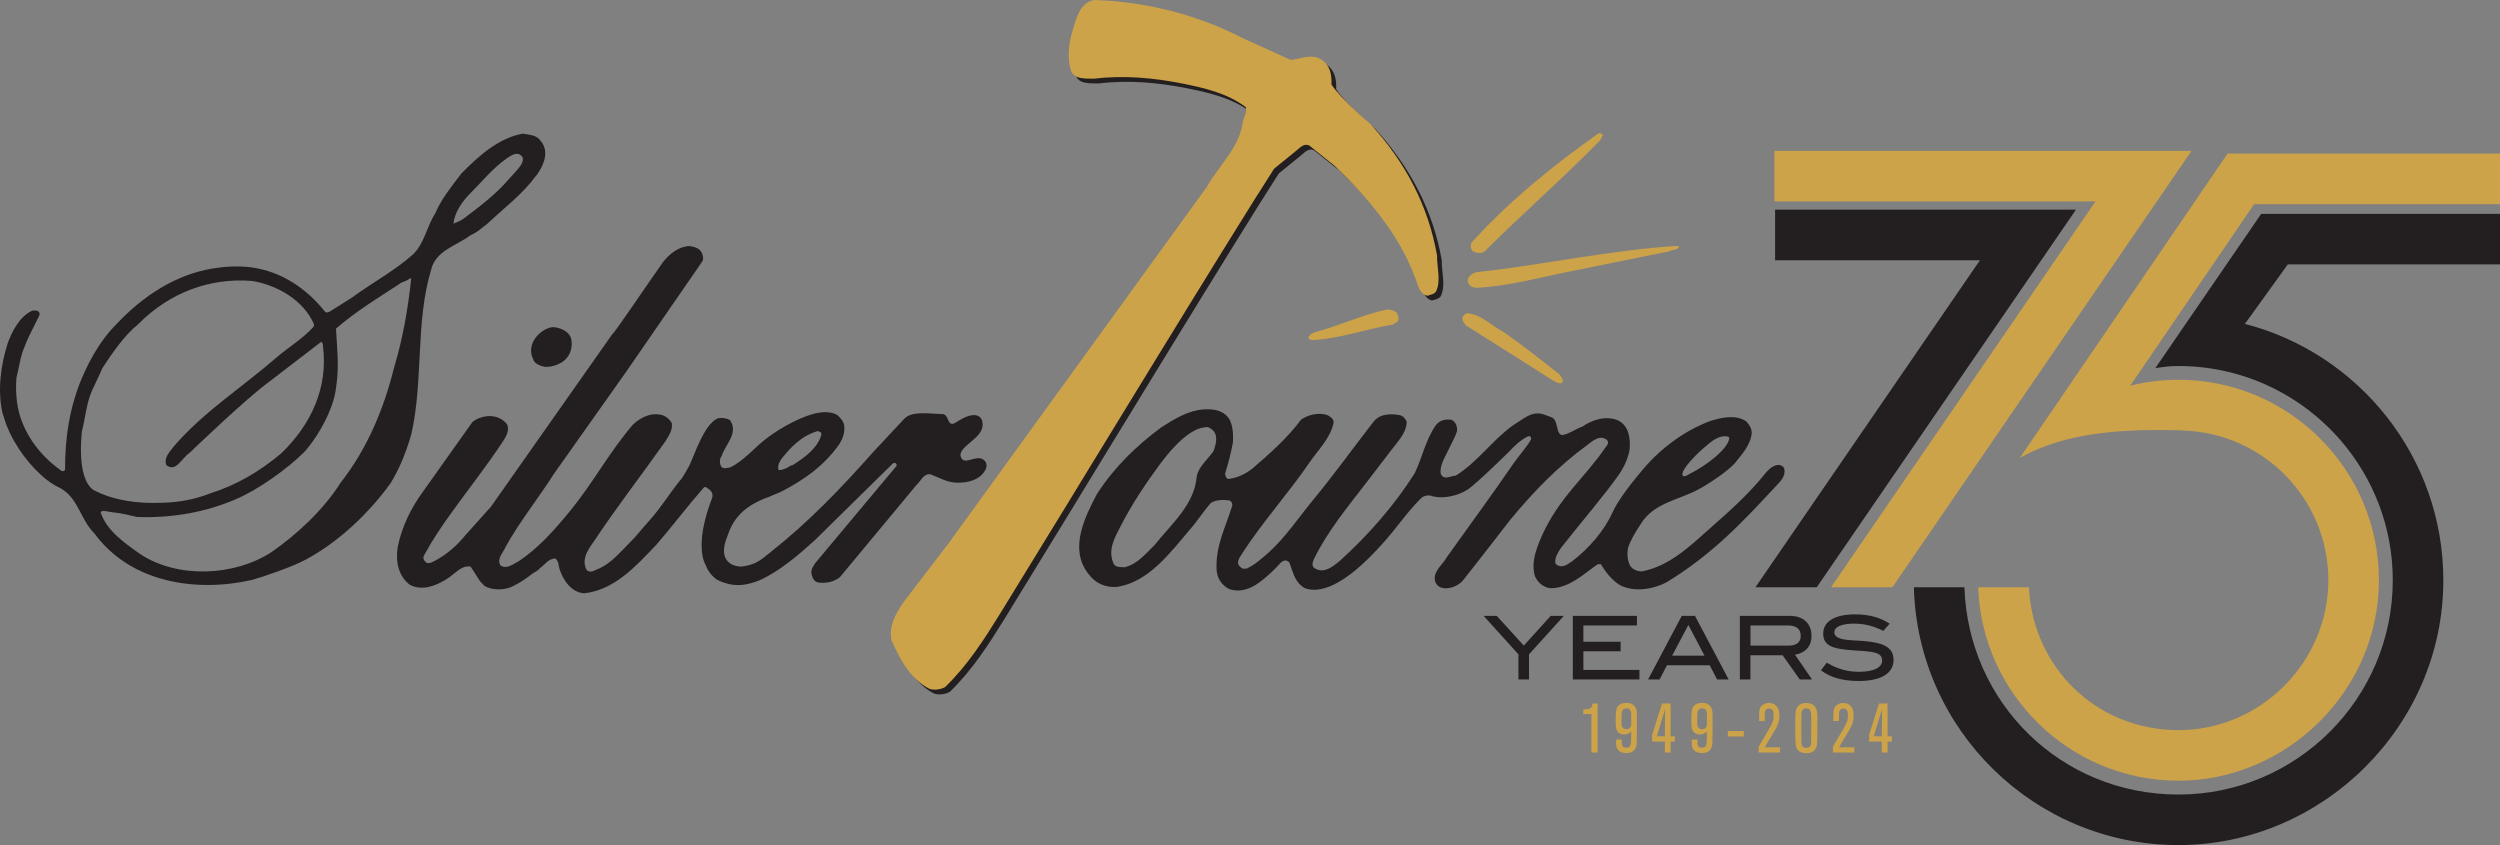
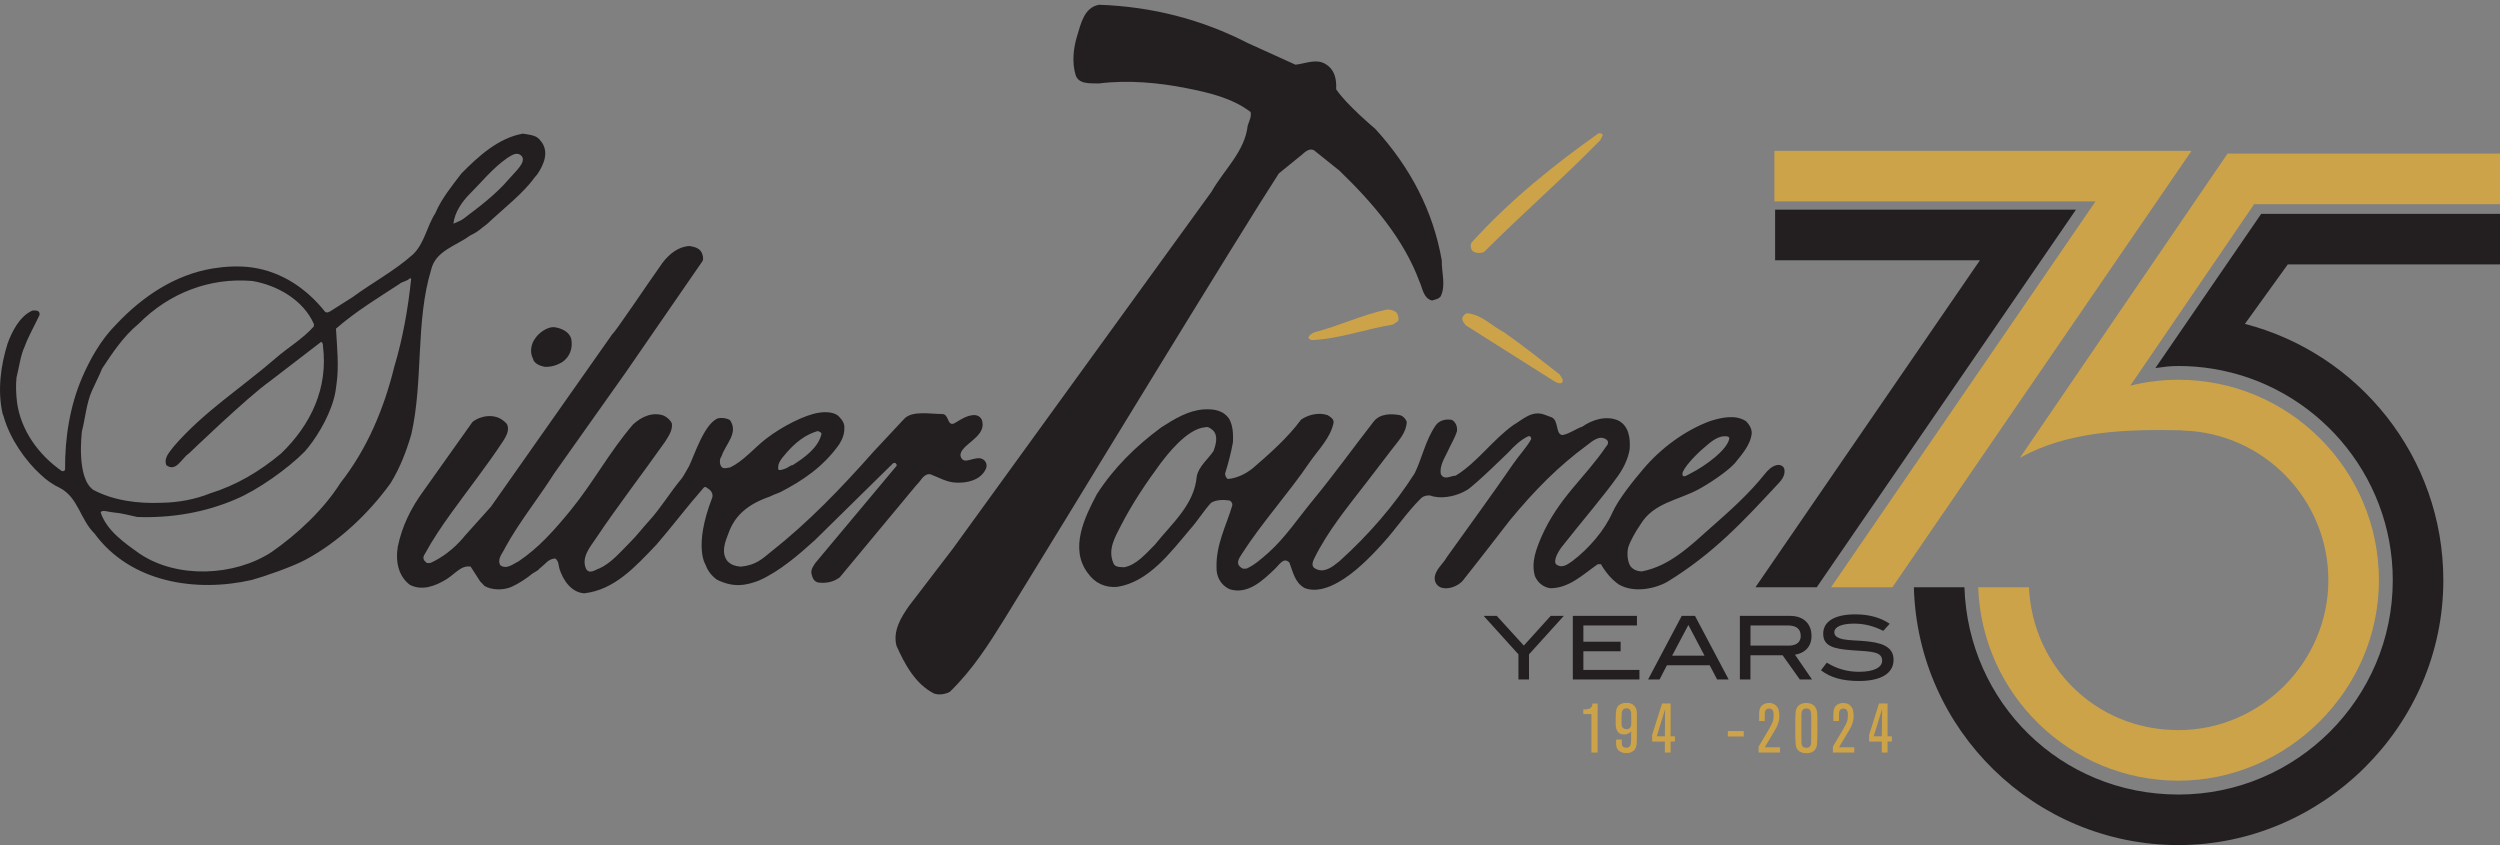
<svg xmlns="http://www.w3.org/2000/svg" id="Layer_1" data-name="Layer 1" viewBox="0 0 530.18 179.21">
  <rect x="0" y="0" width="530.18" height="179.21" fill="#808080" stroke="none" />
  <defs>
    <style>
      .cls-1, .cls-2 {
        fill-rule: evenodd;
      }

      .cls-1, .cls-2, .cls-3, .cls-4, .cls-5 {
        stroke-width: 0px;
      }

      .cls-1, .cls-3 {
        fill: #231f20;
      }

      .cls-2, .cls-4 {
        fill: #cda349;
      }

      .cls-5 {
        fill: #fff;
      }
    </style>
  </defs>
  <g>
    <path class="cls-3" d="m324.26,138.77v5.33h-2.24v-5.33l-7.38-8.16h2.78l5.74,6.3,5.7-6.3h2.78l-7.38,8.16Z" />
    <path class="cls-3" d="m333.55,144.1v-13.49h13.6v2.03h-11.36v3.45h7.9v2.03h-7.9v3.95h11.89v2.03h-14.12Z" />
    <path class="cls-3" d="m364.15,144.1l-1.57-3.02h-9.07l-1.56,3.02h-2.44l7.14-13.49h2.81l7.14,13.49h-2.44Zm-6.09-11.57l-3.45,6.52h6.87l-3.43-6.52Z" />
    <path class="cls-3" d="m381.69,144.1l-3.65-5.14h-6.82v5.14h-2.24v-13.49h10.64c2.83,0,4.55,1.64,4.55,4.25,0,2.38-1.49,3.65-3.5,3.99l3.61,5.25h-2.59Zm.19-9.24c0-1.49-.91-2.22-2.79-2.22h-7.86v4.28h8.07c1.68,0,2.59-.74,2.59-2.07Z" />
    <path class="cls-3" d="m393.28,132.25c-2.79,0-4.27.71-4.27,1.83,0,.62.39,1.02,1.17,1.3,1.47.52,3.69.35,6.43.71,3.35.43,4.96,1.58,4.96,3.84,0,2.83-2.57,4.49-7.36,4.49-3.43,0-6.07-.73-8.03-2.27l1.23-1.62c2.16,1.32,4.36,1.94,6.82,1.94,3.2,0,4.92-.93,4.92-2.38,0-1.92-2.29-1.92-6.26-2.18-4.15-.28-6.24-.93-6.24-3.52s2.42-4.1,6.8-4.1c2.91,0,5.35.67,7.3,1.99l-1.36,1.51c-2.01-1.02-3.99-1.53-6.11-1.53Z" />
  </g>
  <g>
    <path class="cls-4" d="m338.81,159.59h-1.31v-8.15h-1.72v-.99c.85,0,1.93,0,1.93-1.25h1.1v10.39Z" />
    <path class="cls-4" d="m343.93,156.85c-.01.51-.01.75,0,.79,0,.25.03.93.97.93s.99-.72,1.02-1.78c.01-.24,0-1.41,0-1.68-.24.24-.65.65-1.5.65-1.78,0-1.78-1.75-1.78-2.4,0-.94,0-2.21.13-2.81.24-1.15,1.24-1.49,2.13-1.49.4,0,.81.04,1.16.22.21.1.9.51,1.04,1.53.04.25.04.52.04,2.85,0,.66-.01,3.59-.04,4.05-.16,1.81-1.5,2-2.22,2-1.03,0-1.9-.5-2.09-1.41-.06-.25-.06-.37-.06-1.46h1.19Zm1.99-5.68c-.09-.72-.53-.97-.97-.97-.37,0-.94.18-1.03.99-.03.25-.04,1.31-.04,1.72v.76c.06.59.43.97,1.06.97s1-.4,1-1.13v-1.03s0-1.19-.01-1.31Z" />
    <path class="cls-4" d="m354.29,159.59h-1.22v-2.32h-2.69v-1.43l2.1-6.65h1.81v6.97h.91v1.1h-.91v2.32Zm-1.22-3.43l.06-5.8-1.78,5.8h1.72Z" />
-     <path class="cls-4" d="m359.98,156.85c-.01.51-.01.75,0,.79,0,.25.03.93.97.93s.99-.72,1.02-1.78c.01-.24,0-1.41,0-1.68-.24.24-.65.65-1.5.65-1.78,0-1.78-1.75-1.78-2.4,0-.94,0-2.21.13-2.81.24-1.15,1.24-1.49,2.13-1.49.4,0,.81.04,1.16.22.21.1.9.51,1.04,1.53.04.25.04.52.04,2.85,0,.66-.01,3.59-.04,4.05-.16,1.81-1.5,2-2.22,2-1.03,0-1.9-.5-2.09-1.41-.06-.25-.06-.37-.06-1.46h1.19Zm1.99-5.68c-.09-.72-.53-.97-.97-.97-.37,0-.94.18-1.03.99-.03.25-.04,1.31-.04,1.72v.76c.06.59.43.97,1.06.97s1-.4,1-1.13v-1.03s0-1.19-.01-1.31Z" />
    <path class="cls-4" d="m369.8,156.19h-3.38v-1.15h3.38v1.15Z" />
    <path class="cls-4" d="m377.5,159.59h-4.55v-1.24l2.15-3.63c.88-1.52,1.04-1.93,1.04-3.05,0-.47-.01-1.41-.96-1.41s-.93.88-.93,1.46v1.19h-1.19v-1.29c0-.88.1-1.49.53-1.94.31-.32.84-.6,1.56-.6.81,0,1.26.31,1.54.6.53.56.66,1.24.66,2.1,0,1.32-.41,2.19-.97,3.12l-2.13,3.58h3.24v1.12Z" />
    <path class="cls-4" d="m385.36,157.74c-.06.47-.22,1.99-2.24,1.99-.88,0-1.91-.28-2.21-1.37-.12-.43-.18-.87-.18-3.99s.04-3.49.22-4c.43-1.21,1.71-1.29,2.12-1.29.5,0,1.65.13,2.1,1.26.24.57.25.81.25,4.05,0,.59-.03,2.87-.07,3.35Zm-1.24-5.03c0-1.71,0-2.47-1.03-2.47s-1.04.87-1.06,1.46c-.01.79-.01,1.01-.01,3.27,0,.53,0,1.71.01,2.15.02.72.04,1.47,1.03,1.47s1.03-.69,1.04-1.53c.02-.29.02-.96.02-2.6v-1.74Z" />
    <path class="cls-4" d="m393.25,159.59h-4.55v-1.24l2.15-3.63c.88-1.52,1.04-1.93,1.04-3.05,0-.47-.01-1.41-.96-1.41s-.93.88-.93,1.46v1.19h-1.19v-1.29c0-.88.1-1.49.53-1.94.31-.32.84-.6,1.56-.6.81,0,1.26.31,1.54.6.53.56.66,1.24.66,2.1,0,1.32-.41,2.19-.97,3.12l-2.13,3.58h3.24v1.12Z" />
    <path class="cls-4" d="m400.3,159.59h-1.22v-2.32h-2.69v-1.43l2.1-6.65h1.81v6.97h.91v1.1h-.91v2.32Zm-1.22-3.43l.06-5.8-1.78,5.8h1.72Z" />
  </g>
  <path class="cls-3" d="m530.18,56.08v-10.72h-50.65l-22.43,32.69c1.93-.25,2.91-.43,4.9-.43,2.46,0,4.87.2,7.22.58,21.63,3.47,38.22,22.26,38.22,44.86,0,25.05-20.38,45.44-45.44,45.44s-44.61-19.58-45.4-43.95h-10.72c.79,30.28,25.65,54.67,56.12,54.67s56.16-25.19,56.16-56.16c0-26.11-17.9-48.11-42.08-54.37l9.09-12.61h45Z" />
  <path class="cls-4" d="m530.18,43.3v-10.72h-57.78l-44.04,64.52s0,0,.01,0c5.06-2.85,10.7-4.37,16.48-5.15,6.02-.81,12.18-.82,17.99-.69l-.03.04c17.15.44,30.97,14.49,30.97,31.75s-14.26,31.79-31.79,31.79-30.93-13.47-31.71-30.3h-10.76c.79,22.75,19.53,41.02,42.47,41.02s42.51-19.07,42.51-42.51-19.07-42.51-42.51-42.51c-3.52,0-6.94.44-10.22,1.25l26.26-38.49h52.13Z" />
  <path class="cls-5" d="m428.37,97.1s0,0-.01,0l-.04.05s.03-.04.05-.06Z" />
  <polygon class="cls-4" points="464.76 31.99 376.3 31.99 376.3 42.71 444.4 42.71 388.32 124.54 401.32 124.54 464.76 31.99" />
  <polygon class="cls-3" points="440.25 44.47 376.45 44.47 376.45 55.19 419.89 55.19 372.28 124.54 385.28 124.54 440.25 44.47" />
  <path class="cls-1" d="m114.79,30.02c1.68,2.24.56,4.87-.84,6.94l-.62.73c-2.3,3.25-6.38,6.38-10.02,9.8-1.29.95-1.79,1.51-2.97,2.13l-.67.34c-2.91,2.18-7.28,3.19-8.23,7.22-3.36,11.03-1.62,23.47-4.2,34.89-1.06,3.64-2.41,7.17-4.42,10.42-4.7,6.5-11.03,12.43-17.87,16.13-2.86,1.57-9.07,3.7-11.54,4.37-11.76,2.69-25.71.62-33.38-9.86-3.02-2.97-3.42-7.56-7.28-9.63-1.46-.67-2.91-1.68-4.14-2.86-3.19-2.91-6.5-7.56-7.84-12.32l-.22-.62c-1.12-4.87-.39-10.25,1.06-14.84.84-2.3,2.41-5.71,5.26-7,.73-.06,1.68-.06,1.51.95-1.01,2.18-2.35,4.48-3.14,6.66-.9,1.9-1.18,4.42-1.74,6.61-.17,1.62-.11,3.42.11,5.21.78,5.99,4.65,11.26,9.52,14.62.34.06.62-.06.67-.34-.06-6.83,1.06-13.5,3.58-19.43,1.62-3.75,3.92-8.01,7.28-11.37,5.71-6.05,12.49-10.47,20.33-11.82,2.8-.45,5.66-.62,8.51-.22,6.27.9,11.54,4.48,15.46,9.41.39.28.9,0,1.23-.22l4.59-2.91c4.09-3.02,8.79-5.49,12.82-9.07,2.46-2.41,2.91-5.94,4.7-8.68,1.29-3.08,3.53-5.82,5.54-8.46,3.64-3.7,7.9-7.56,13.05-8.46,1.51.28,3.02.28,3.86,1.68m-4.03,3.19c.78,1.29-1.34,3.08-2.69,4.65-2.97,3.47-6.33,5.94-9.8,8.57-.62.45-1.4.67-2.07,1.01.22-2.35,1.85-4.7,3.42-6.27,2.58-2.58,4.93-5.54,8.01-7.67,1.06-.67,2.18-1.46,3.14-.28m38.14,20.5c.17.45.34,1.06.17,1.57l-16.3,23.63-15.23,21.51c-3.25,5.15-7.39,10.25-10.36,15.68-.5,1.18-1.79,2.35-1.06,3.75,1.34,1.01,2.74-.28,3.92-.84,4.31-2.91,7.5-6.55,10.92-10.7,4.87-5.94,8.34-12.54,13.33-18.31,1.74-1.62,4.14-2.74,6.55-1.85.67.34,1.4.95,1.68,1.68.17,1.46-.73,2.69-1.46,3.86-4.82,6.83-10.02,13.55-14.67,20.5-1.06,1.62-3.19,3.98-2.07,6.44.73,1.23,1.96.17,2.86-.11,2.46-1.12,4.48-3.53,6.44-5.49,1.68-1.68,2.52-2.91,4.03-4.54,2.69-2.97,4.37-5.94,6.94-9.02.39-.5,1.18-1.96,1.57-2.63,1.18-2.41,3.19-8.9,6.1-10.14.9-.17,1.85-.06,2.58.39,1.9,2.74-1.01,5.15-1.79,7.67-.39.45-.45,1.29-.22,1.85.34,1.06,1.4.56,2.07.5,2.86-1.4,5.04-4.09,7.56-6.05,3.47-2.69,8.29-5.1,11.2-5.54,1.4-.22,2.97-.17,4.03.56.67.62,1.34,1.4,1.4,2.35.06,1.46-.28,2.46-1.06,3.75-3.3,4.7-7.73,7.73-12.54,10.19-.67.28-1.62.62-2.13.9-4.54,1.57-7.39,3.86-8.79,7.67-.67,1.74-1.79,4.31-.17,6.16.73.67,1.46.95,2.74,1.06,3.25-.34,4.48-1.62,6.38-3.14,8.01-6.33,14.84-13.44,21.79-21.28l6.44-6.89c1.68-1.85,5.43-1.06,8.18-1.06,1.4.11.95,2.69,2.52,1.96,1.29-.78,2.58-1.68,4.14-1.74.9,0,1.74.56,1.79,1.62.56,3.19-4.98,4.82-4.65,7.06.62,2.24,3.02-.22,4.7.67.78.45,1.01,1.34.67,2.07-1.12,2.41-3.98,3.02-6.27,2.91-2.07-.06-3.7-1.12-5.54-1.79-1.46-.11-1.96,1.46-2.91,2.3l-16.24,19.55c-1.29,1.01-2.91,1.34-4.59,1.12-1.01-.22-1.29-1.18-1.46-2.02-.06-.9.5-1.57.9-2.18l17.19-20.55c.06-.28-.11-.5-.34-.62l-.39.06-16.63,16.35c-3.47,3.14-7.5,6.61-11.76,8.51-2.58,1.01-5.38,1.68-9.02-.17-1.06-.78-1.9-1.79-2.35-3.08,0,0-2.69-3.81,1.4-14.34.17-.73-.17-1.4-.78-1.79-.39-.17-.67-.84-1.23-.06-3.3,3.75-6.55,8.06-9.8,11.82-4.59,4.82-8.96,9.63-15.35,10.36-2.8-.17-4.54-2.91-5.26-5.21-.22-.73-.11-1.62-.9-2.18-1.51.11-1.96,1.12-3.25,2.07-.39.5-.9.73-1.46,1.06-1.4,1.12-2.91,2.13-4.48,2.86-1.68.78-4.26.78-5.82-.17-.34-.39-.5-.56-.9-.95l-2.02-3.14c-2.02-.34-3.25,1.51-5.15,2.69-2.3,1.4-5.1,2.52-7.73,1.18-2.46-1.85-3.08-4.98-2.58-8.06.9-4.37,2.8-8.23,5.43-11.82l10.42-14.67c1.79-1.4,4.59-1.74,6.38-.39.67.5,1.01.78,1.12,1.4.17,1.12-.39,2.07-.95,2.97-3.42,5.21-7.39,10.25-10.98,15.23-2.07,2.86-4.03,5.77-5.71,8.85-.45.67-.28,1.23.17,1.57.22.39.73.34,1.18.22,2.52-1.18,4.82-2.97,6.66-5.1l.62-.73,5.43-6.05,25.76-36.63c.45-.17,7.34-10.47,10.64-15.12,1.51-1.96,3.42-3.42,5.71-3.53,1.06.17,2.18.45,2.63,1.51m-61.66,5.38c-.67,6.5-1.79,12.71-3.58,18.71-2.18,8.85-5.71,17.36-11.42,24.64-3.58,5.66-9.13,10.86-14.62,14.67-7.9,5.15-19.99,5.66-27.89.39-3.25-2.3-7.06-4.93-8.34-8.79.22-.67,1.57-.11,2.8,0,1.57.11,3.36.62,4.93.95,7.34.28,14.56-1.01,20.89-3.75,4.59-1.9,11.09-6.5,14.67-10.14,2.18-2.46,4.93-6.83,6.1-10.98.39-1.23.5-2.41.62-3.25.56-3.98.11-7.9-.11-11.82,4.26-3.7,8.9-6.5,13.44-9.46.62-.56,1.62-.56,2.18-1.18h.34Zm-20.61,9.69l-.06.5c-2.35,2.63-5.43,4.42-8.01,6.66-7.22,6.27-15.29,11.37-21.67,18.76-.9,1.23-2.18,2.41-1.57,3.98,2.07,1.57,3.25-1.51,4.82-2.52,0,0,12.26-11.82,17.14-15.29l10.86-8.34c.17,0,.45.45.39.9,1.12,8.85-2.52,16.63-8.85,22.74-4.59,3.86-9.58,6.78-15.01,8.46-3.19,1.29-6.72,1.96-10.3,2.02-5.04.22-10.25-.45-14.56-2.74-3.64-2.58-2.41-12.1-2.41-12.38.73-2.8.95-5.94,2.13-8.62.67-1.51,1.68-3.47,2.18-4.76,2.24-3.36,4.48-6.78,7.73-9.46,6.38-6.44,14.95-9.86,24.14-9.07,5.26.9,10.81,4.03,13.05,9.18m54.55,3.08c.39,1.96-.28,3.86-1.96,4.98-1.06.62-2.41,1.06-3.75.95-.95-.22-2.18-.67-2.41-1.74-.73-1.34-.39-3.19.5-4.31.78-1.18,2.58-2.46,4.03-2.35,1.46.22,3.14.9,3.58,2.46m139.62,17.14c.73,1.4.78,3.02.73,4.76-.39,2.24-1.01,4.54-1.68,6.72.06.45.22.95.62,1.12,1.9-.17,3.7-1.06,5.21-2.24,3.64-3.14,7.45-6.5,10.3-10.36,1.57-1.06,3.7-1.57,5.6-.95.56.34,1.34.78,1.29,1.57-.62,3.25-3.25,5.77-5.1,8.46-4.54,6.66-10.02,12.66-14.34,19.38-.73,1.06-1.23,2.07-.39,2.74.62.62.95.39,1.4.39,1.62-.73,3.08-2.02,4.54-3.3,3.58-3.19,6.38-7.39,9.46-11.14,4.48-5.43,8.62-11.2,12.94-16.75,1.34-1.68,3.64-1.68,5.54-1.34.67.17,1.23.78,1.46,1.4-.11,2.46-1.79,4.03-3.3,6.05-1.85,2.41-3.36,4.37-5.32,6.94-3.98,5.15-8.18,10.25-11.03,16.07-.56,1.18-.39,1.79.34,2.13,1.85.95,3.53-.39,5.04-1.62,6.16-5.54,11.7-11.93,15.96-18.65,1.62-3.36,2.3-7.06,4.48-10.19.84-1.12,2.24-1.34,3.42-1.12.84.5,1.18,1.46,1.06,2.41-.5,1.57-1.23,2.63-1.96,4.26-.67,1.4-1.79,3.14-1.46,4.82.67,1.4,2.13.34,3.14.34,4.65-2.86,7.78-7.56,12.26-10.75,2.02-1.18,3.92-3.19,6.61-2.18l1.51.56c1.51.67.78,3.7,2.3,3.75,1.51-.28,2.74-1.29,4.2-1.79,2.07-1.46,5.15-2.46,7.73-1.23,2.13,1.18,2.46,3.7,2.3,5.99-.28,1.85-1.18,3.86-2.41,5.6-3.08,4.37-7.62,9.58-12.1,15.29-.5.67-1.74,2.63-1.12,3.53,1.18.95,2.3.17,3.42-.62,3.58-2.69,6.89-6.61,8.51-10.25,1.29-2.91,4.48-6.83,6.61-9.35,3.75-4.42,8.85-8.18,14.17-10.14,2.3-.73,5.38-1.46,7.62.06.62.67,1.23,1.51,1.18,2.58-.28,2.52-2.18,4.54-3.64,6.38-1.79,1.9-5.66,4.42-7.78,5.54-4.2,2.24-9.41,2.8-12.15,7.34-1.18,1.74-2.18,3.53-2.63,4.93-.28,1.23-.17,2.97.5,3.98.62.78,1.62,1.12,2.52,1.06,5.82-1.18,10.02-5.26,14.79-9.52,3.58-3.14,7.9-7,11.14-11.09.67-.84,1.51-1.68,2.52-1.9.67-.17,1.4.11,1.62.73.39,1.57-.78,2.69-1.79,3.75-6.83,7.34-13.22,14.28-23.02,20.27-2.58,1.46-7.06,2.41-10.25.56-1.57-1.06-2.91-2.74-3.81-4.31h-.67c-3.14,2.18-6.05,5.1-10.08,5.1-1.51-.22-2.69-1.23-3.25-2.58-.84-2.91.28-5.71,1.34-8.23,3.75-8.51,9.24-12.54,13.78-19.27.5-.5.5-1.06.11-1.4-1.46-1.12-2.97.22-4.14,1.12-6.1,4.48-11.03,9.46-16.41,15.96,0,0-6.61,8.57-9.91,12.71-1.23,1.51-3.7,2.13-4.98,1.4-.73-.39-1.18-1.29-1.01-2.24.28-1.57,1.79-2.69,2.52-4.03,4.7-6.61,9.58-13.22,14.11-19.83,1.23-1.79,2.97-3.64,3.81-5.26-.06-.73-.5-.62-.67-.56-1.57.73-3.02,2.13-4.14,3.36,0,0-7,6.89-8.79,8.01l-.95.5c-1.68.84-4.7,1.51-6.89.67-.73-.06-1.46.11-1.96.62-3.19,3.19-5.15,6.33-8.12,9.58-2.52,2.8-5.99,6.33-9.46,8.23-2.07,1.18-4.76,2.13-7.11,1.18-2.07-1.18-2.46-3.47-3.19-5.38-1.23-1.23-2.07.39-3.14,1.4-2.52,2.41-5.66,5.43-9.52,4.26-1.85-.84-2.86-2.63-2.8-4.65-.11-4.82,2.02-8.74,3.3-12.99.17-.5-.11-.95-.5-1.18-1.34-.22-2.91-.17-3.98.5-1.57,1.74-2.91,3.92-4.42,5.6-4.26,5.04-8.85,11.2-15.46,12.21-2.52.22-4.76-.78-6.27-2.97-3.92-5.21-.56-11.93,1.96-16.69,3.58-5.6,8.34-10.25,13.66-14.17,2.8-1.79,5.71-3.58,9.02-3.81,2.18-.11,4.2.17,5.49,2.18m-3.47,2.35c1.06,1.18.5,2.97.06,4.26-1.18,1.79-3.19,3.3-3.58,5.43-.5,5.99-5.32,10.02-8.9,14.5-2.07,2.07-3.86,4.2-6.44,4.76-.9-.06-2.02.06-2.35-.9-1.23-2.91.39-5.54,1.62-7.95,2.35-4.59,5.32-9.02,8.46-13.27,1.01-1.29,5.38-7.22,9.35-7.56.78-.22,1.23.28,1.79.73m-83.11.67c-.67,2.97-3.7,5.1-6.1,6.61-.56.06-1.01.56-1.51.73-.45.11-1.01.45-1.51.28-.39-1.4.9-2.63,1.62-3.53,1.9-2.18,3.98-3.92,6.72-4.7.34.17.73.22.78.62m192.54.84c-.28,2.46-5.15,5.99-8.29,7.56-.56.28-1.68,1.12-1.68.06.11-1.18,2.74-3.98,4.54-5.49,1.62-1.4,3.14-2.8,5.15-2.41l.28.28Z" />
  <path class="cls-1" d="m264.48,9.07l10.25,4.65c2.13-.22,4.48-1.4,6.5-.06,1.85,1.18,2.24,3.19,2.13,5.26,2.02,3.14,8.29,8.4,8.29,8.4,7.45,8.18,12.26,17.36,14.11,27.89-.06,2.52.9,5.32-.22,7.62-.45.62-1.18.67-1.85.9-1.85-.45-2.02-2.69-2.69-4.09-3.25-8.79-9.69-16.47-16.97-23.47l-5.38-4.31c-1.06-.5-1.9.39-2.63,1.01-1.18.95-4.82,3.92-4.82,3.92-7.84,12.04-44.75,72.58-44.75,72.58l-13.33,21.73c-3.36,5.43-6.89,10.98-11.7,15.63-.95.5-2.3.73-3.36.34-4.03-2.07-6.27-6.38-7.95-10.14-.78-3.14.95-5.99,2.69-8.46l9.3-12.15,54.83-75.66c2.63-4.65,7.06-8.51,7.67-14,.28-.95.84-1.85.62-2.91-3.98-3.02-9.02-4.14-13.55-5.04-5.88-1.18-12.43-1.79-18.65-1.01-1.85-.06-4.31.22-4.93-1.85-.78-2.63-.45-5.66.34-8.23.78-2.52,1.46-6.05,4.65-6.61,11.31.39,21.79,3.14,31.42,8.06" />
-   <path class="cls-2" d="m263.48,8.06l10.25,4.65c2.13-.22,4.48-1.4,6.5-.06,1.85,1.18,2.24,3.19,2.13,5.26,2.02,3.14,8.29,8.4,8.29,8.4,7.45,8.18,12.26,17.36,14.11,27.89-.06,2.52.9,5.32-.22,7.62-.45.62-1.18.67-1.85.9-1.85-.45-2.02-2.69-2.69-4.09-3.25-8.79-9.69-16.47-16.97-23.47l-5.38-4.31c-1.06-.5-1.9.39-2.63,1.01-1.18.95-4.82,3.92-4.82,3.92-7.84,12.04-44.75,72.58-44.75,72.58l-13.33,21.73c-3.36,5.43-6.89,10.98-11.7,15.63-.95.5-2.3.73-3.36.34-4.03-2.07-6.27-6.38-7.95-10.14-.78-3.14.95-5.99,2.69-8.46l9.3-12.15,54.83-75.66c2.63-4.65,7.06-8.51,7.67-14,.28-.95.84-1.85.62-2.91-3.98-3.02-9.02-4.14-13.55-5.04-5.88-1.18-12.43-1.79-18.65-1.01-1.85-.06-4.31.22-4.93-1.85-.78-2.63-.45-5.66.34-8.23.78-2.52,1.46-6.05,4.65-6.61,11.31.39,21.79,3.14,31.42,8.06" />
  <path class="cls-2" d="m296.19,66.31c.28.5.56,1.23.28,1.79l-1.06.73c-5.88.95-11.2,3.02-17.25,3.3-.22-.17-.67-.17-.67-.56.17-.56.78-.9,1.34-1.12,5.21-1.34,10.02-3.7,15.35-4.82.78,0,1.46.22,2.02.67" />
  <path class="cls-2" d="m318.93,70.45c4.03,2.8,7.95,5.94,11.82,8.96.28.5,1.01,1.18.5,1.74-.5.34-1.06-.06-1.51-.22l-18.87-11.93c-.45-.56-1.18-1.4-.45-2.07.17-.22.39-.45.73-.5,3.08.28,5.21,2.69,7.78,4.03" />
-   <path class="cls-2" d="m356.06,52.36c-.34.73-1.46.56-2.13.95l-21,4.26c-6.61,1.29-12.94,3.14-19.94,3.47-.78-.06-1.57-.56-1.74-1.4,0-1.01.95-1.68,1.79-1.9,14.39-1.57,28.23-4.7,42.79-5.6l.22.22Z" />
  <path class="cls-2" d="m339.87,28.73l-.5,1.01c-8.18,8.34-16.41,15.46-24.64,23.69-.73.34-1.85.28-2.46-.22-.39-.45-.5-1.29-.17-1.79,8.23-9.07,17.42-16.41,26.88-23.13.39-.06.95,0,.9.45" />
</svg>